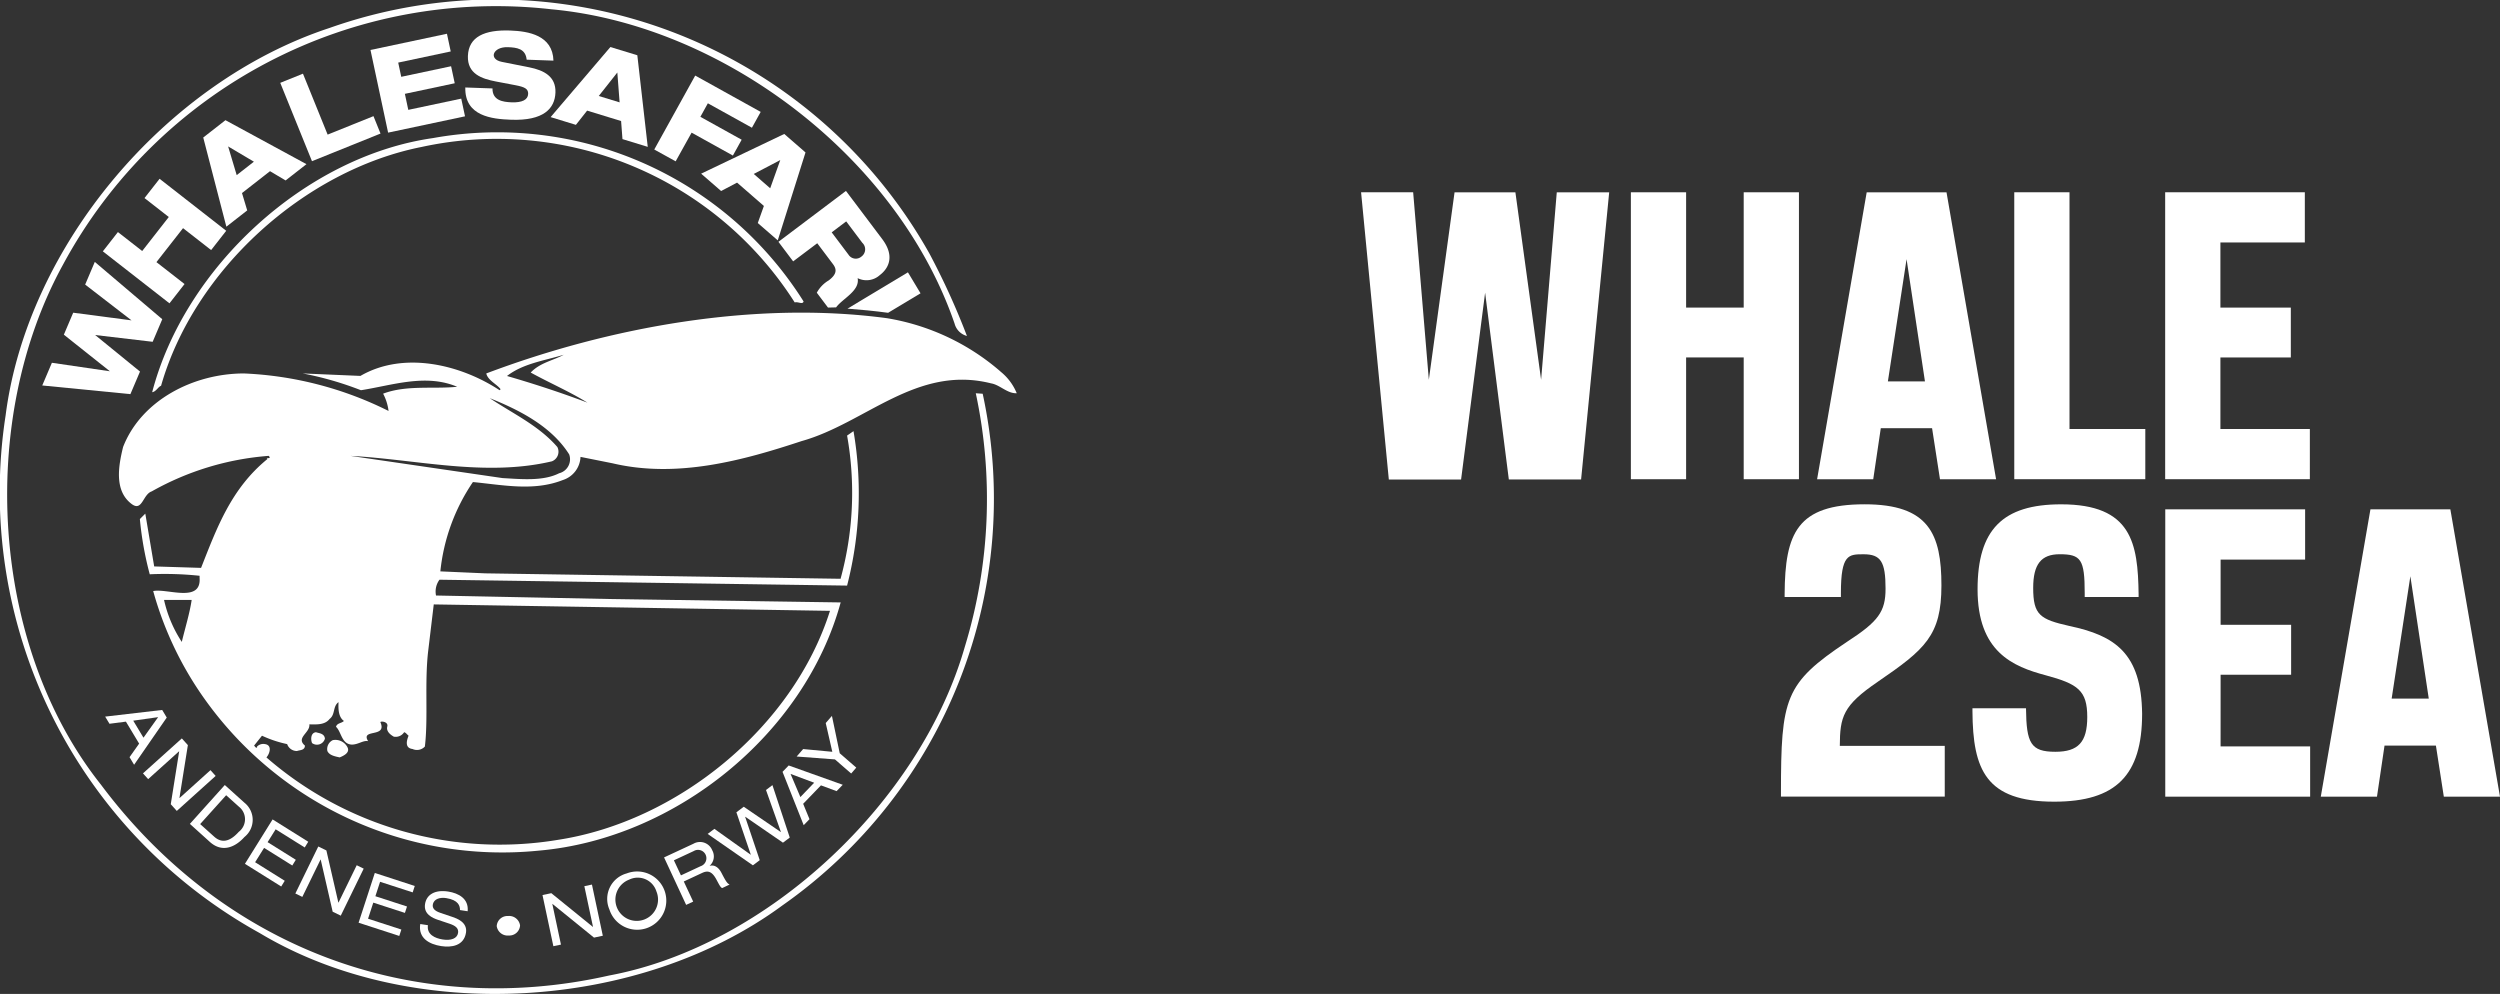
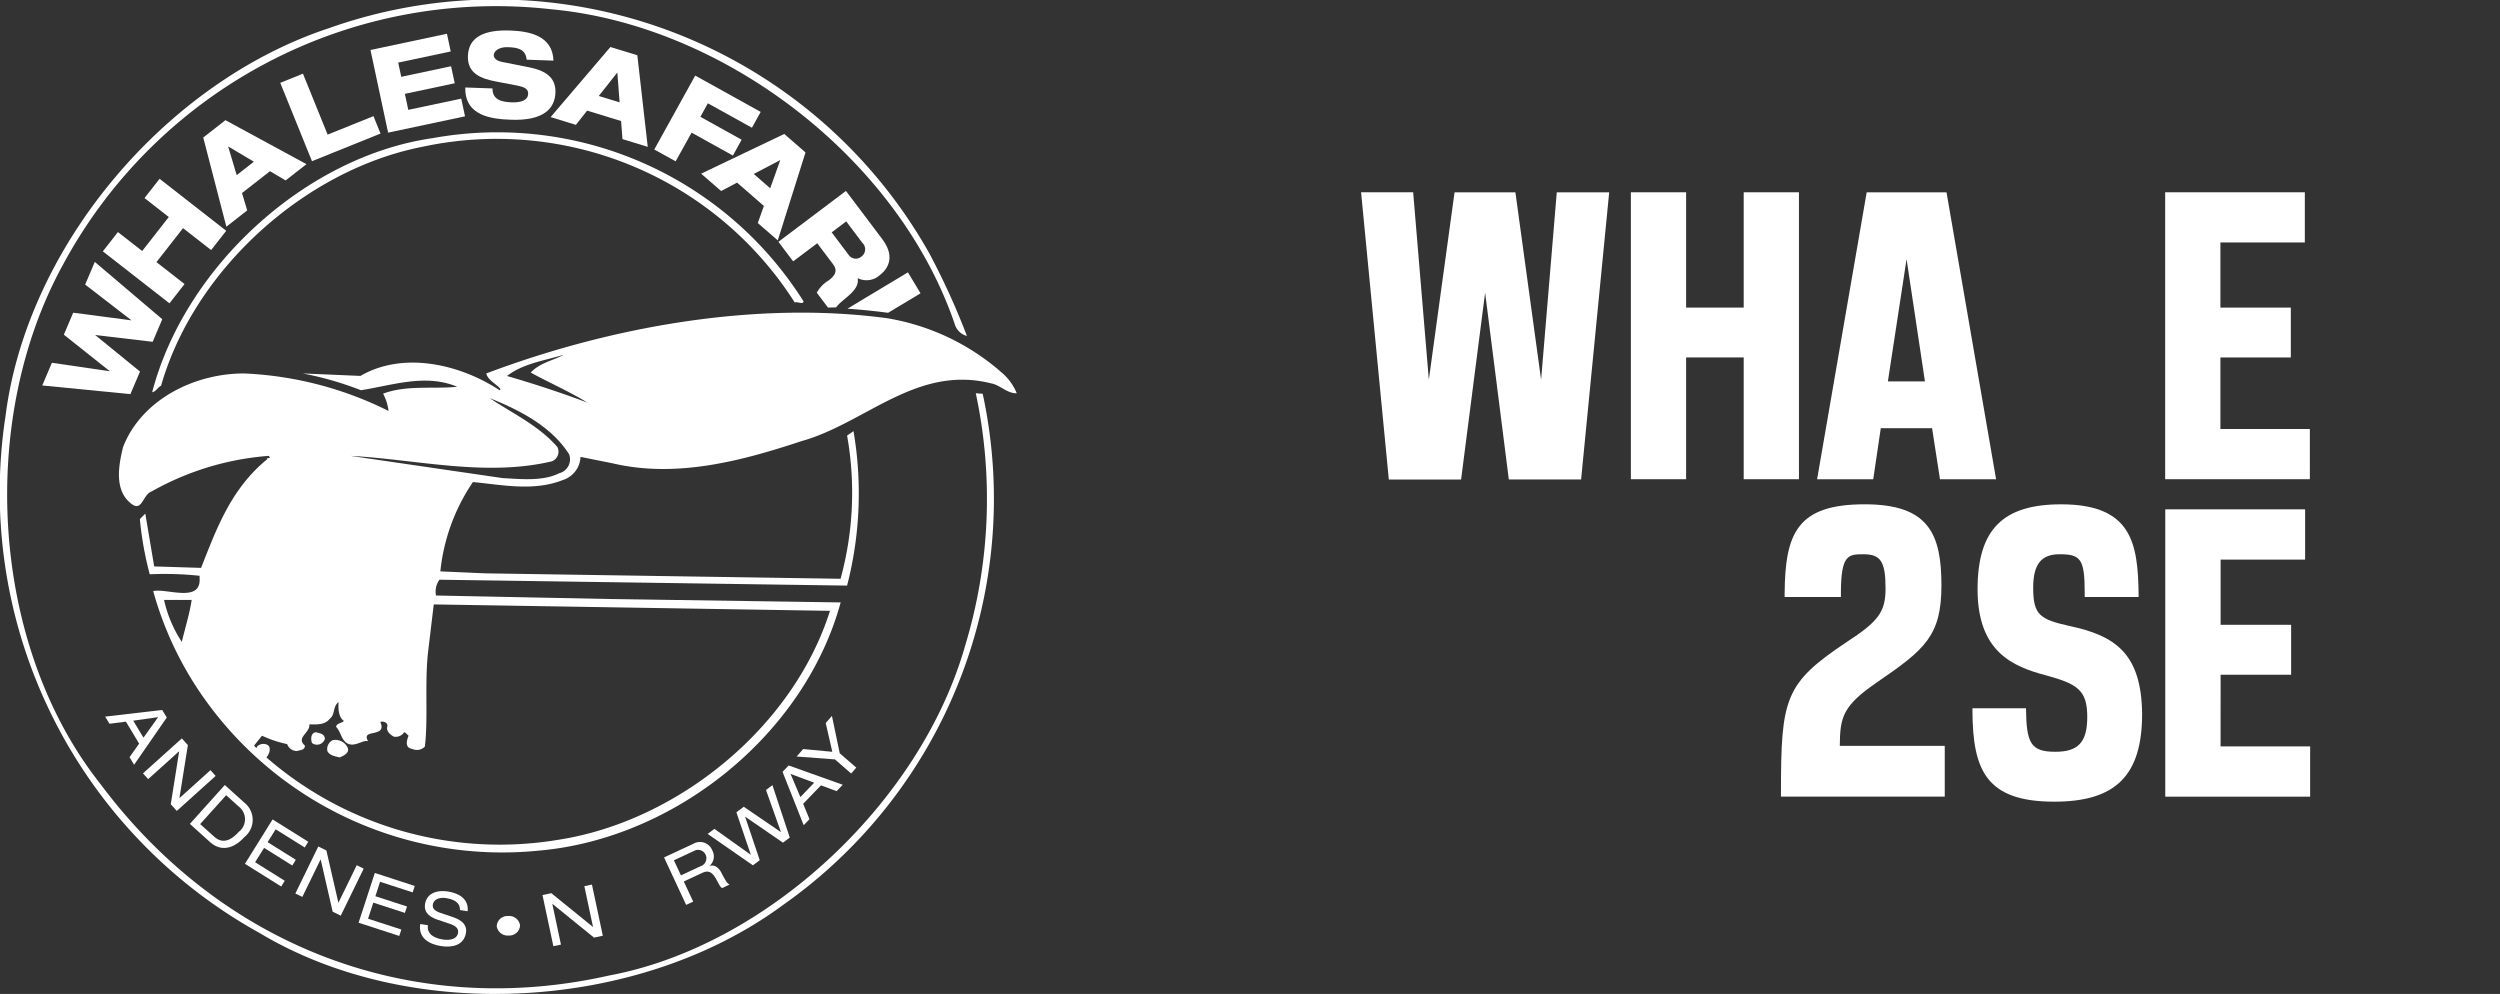
<svg xmlns="http://www.w3.org/2000/svg" id="Group_4" data-name="Group 4" width="212.711" height="84.569" viewBox="0 0 212.711 84.569">
  <rect x="0" y="0" width="212.711" height="84.569" fill="#333333" stroke="none" />
  <defs>
    <clipPath id="clip-path">
      <rect id="Rectangle_3" data-name="Rectangle 3" width="212.711" height="84.569" fill="none" />
    </clipPath>
  </defs>
  <g id="Group_3" data-name="Group 3" clip-path="url(#clip-path)">
    <path id="Path_40" data-name="Path 40" d="M79.08,21.574a61.91,61.91,0,0,1,3.191,7.012,1.471,1.471,0,0,1-1.05-1.05C76.35,13.344,61.487,2.133,46.917.79A41.851,41.851,0,0,0,5.349,22.54C-1.915,35.766-.823,54.912,8.582,66.753,18.911,80.566,35.076,86.781,51.829,83,65.308,80.483,78.324,68.222,82.1,55a42.972,42.972,0,0,0,.924-21.54l.588.042A42.266,42.266,0,0,1,66.567,77.04C54.433,85.983,35.118,87.2,22.1,79.391A42.855,42.855,0,0,1,.478,35.346C2.326,20.9,14.124,6.962,28.022,2.385A42.335,42.335,0,0,1,79.08,21.574" transform="translate(0 0)" fill="#fff" />
    <path id="Path_41" data-name="Path 41" d="M86.263,41.244c-.084.294-.462,0-.756.084A30.054,30.054,0,0,0,53.764,28.1c-9.951,1.973-19.356,10.455-22.17,20.322-.252.084-.42.5-.756.546C33.61,38.347,43.855,28.9,54.73,27.346a30.781,30.781,0,0,1,31.533,13.9" transform="translate(-17.89 -15.597)" fill="#fff" />
    <path id="Path_42" data-name="Path 42" d="M99.107,68.364a19.6,19.6,0,0,0-9.657-4.535c-11.253-1.512-23.639.756-34.094,4.7.126.588.924.924,1.218,1.344l-.084.084c-3.317-2.183-8.146-3.359-11.841-1.218l-4.913-.21a27.988,27.988,0,0,1,4.955,1.428c2.687-.42,5.5-1.428,8.188-.294-1.973.21-4.325-.168-6.3.588a4.239,4.239,0,0,1,.462,1.47,30.368,30.368,0,0,0-12.3-3.191c-4.283,0-8.733,2.267-10.287,6.256-.378,1.554-.8,3.737.756,4.871.882.63.924-.84,1.68-1.092a23.933,23.933,0,0,1,9.951-3.023c.2.2,0,.225-.126.168-.055.014-.029.032.042.084-3.107,2.519-4.325,5.878-5.668,9.279L27.1,84.949l-.756-4.493-.462.462a28.2,28.2,0,0,0,.84,4.7,28.349,28.349,0,0,1,4.241.126v.168c.168,2.183-2.771.882-3.947,1.134a29.261,29.261,0,0,0,4.031,8.692,31.09,31.09,0,0,0,28.762,13.394c11.631-1.008,22.632-9.909,25.7-21.12l-19.86-.294-14.57-.294a1.7,1.7,0,0,1,.294-1.344l34.682.5a31.413,31.413,0,0,0,.546-13.142l-.546.378A27.681,27.681,0,0,1,85.5,86l-30.231-.462-3.821-.168a16.509,16.509,0,0,1,2.771-7.6c2.6.252,5.165.8,7.642-.168a2.159,2.159,0,0,0,1.512-1.973l2.729.546c5.5,1.3,11.127-.252,16.081-1.889,5.416-1.512,9.783-6.508,16.123-4.913.756.126,1.386.882,2.183.84a4.578,4.578,0,0,0-1.386-1.847M29.449,91.373A10.776,10.776,0,0,1,27.938,87.8h2.351c-.168,1.134-.546,2.351-.84,3.569M84.6,88.728c-3.149,9.951-13.016,17.929-23.135,19.483A30.254,30.254,0,0,1,36.65,101.2c.294-.336.5-1.05-.126-1.134a.736.736,0,0,0-.672.21v.084c-.126.042-.168-.084-.252-.168l.672-.84a9.871,9.871,0,0,0,2.141.714.872.872,0,0,0,.84.588c.21-.084.672-.042.672-.462-.8-.672.462-1.092.378-1.805.546,0,1.3.084,1.722-.462.5-.378.252-1.05.756-1.428,0,.336-.084,1.218.462,1.6-.21.21-.588.168-.672.5.462.42.462,1.47,1.344,1.512.546,0,.966-.378,1.386-.294-.672-1.092,1.638-.252,1.05-1.6-.042-.126.672-.084.588.336-.126.42.252.714.546.882a.856.856,0,0,0,.882-.378c.168.042.252.21.378.294-.168.42-.336,1.05.336,1.134a.914.914,0,0,0,1.05-.21c.294-2.435-.042-5.5.294-8.23l.462-3.862ZM61.57,77.013c-1.386.714-3.317.5-4.829.42L43.809,75.544c5.584.294,11.463,1.805,17.131.462a.877.877,0,0,0,.462-1.218c-1.6-1.847-3.821-2.855-5.752-4.157,2.519,1.008,5.248,2.393,6.76,4.787a1.227,1.227,0,0,1-.84,1.6m-4.451-8.272c1.344-1.05,3.149-1.3,4.829-1.805-.924.5-2.015.672-2.813,1.512,1.6.882,3.275,1.6,4.829,2.561-2.225-.84-4.535-1.6-6.844-2.267" transform="translate(-13.981 -36.755)" fill="#fff" />
    <path id="Path_43" data-name="Path 43" d="M64.232,148.926a.7.7,0,0,1-1.092.377c-.126-.294-.126-.881.336-.924.21.084.714.084.756.546" transform="translate(-36.587 -86.078)" fill="#fff" />
    <path id="Path_44" data-name="Path 44" d="M68.035,150.589c.21.462-.378.714-.672.84-.378-.084-.882-.168-1.05-.546a.845.845,0,0,1,.462-.924,1.154,1.154,0,0,1,1.26.63" transform="translate(-38.459 -86.985)" fill="#fff" />
    <path id="Path_45" data-name="Path 45" d="M162.279,42.213l1.43,1.9a.736.736,0,0,0,1.1.161.758.758,0,0,0,.076-1.171l-1.371-1.822Zm1.214-3.525,3.078,4.088c1.2,1.588.407,2.618-.194,3.071a1.685,1.685,0,0,1-1.89.263c.207,1.089-1.293,1.738-1.832,2.487l-.69.017-.953-1.265a2.746,2.746,0,0,1,1.017-1.05c.737-.556.668-.97.357-1.384L161.05,43.14,159,44.683l-1.253-1.664Z" transform="translate(-91.515 -22.444)" fill="#fff" />
    <path id="Path_46" data-name="Path 46" d="M146.557,30.548l1.4,1.218.857-2.4ZM148.6,36.2l-1.7-1.477.52-1.453-2.281-1.985L143.781,32l-1.7-1.477,7.072-3.379,1.808,1.574Z" transform="translate(-82.425 -15.747)" fill="#fff" />
    <path id="Path_47" data-name="Path 47" d="M134.4,22.606,132.58,21.6l3.484-6.291,5.571,3.091-.746,1.347-3.749-2.08-.637,1.151,3.513,1.949-.746,1.347-3.513-1.949Z" transform="translate(-76.912 -8.879)" fill="#fff" />
    <path id="Path_48" data-name="Path 48" d="M115.671,13.7l1.774.543-.194-2.542Zm4.168,4.328-2.151-.659-.116-1.538-2.891-.886-.955,1.211-2.152-.659,5.086-5.963,2.292.7Z" transform="translate(-64.726 -5.533)" fill="#fff" />
    <path id="Path_49" data-name="Path 49" d="M98.118,6.178c1.548.055,3.613.4,3.676,2.561l-2.28-.081c-.087-.949-.859-1.038-1.6-1.064-1.271-.045-1.677,1.019-.509,1.251l2.332.464c1.256.251,2.274.783,2.227,2.139-.047,1.382-1.028,2.417-3.77,2.32-1.651-.058-3.958-.308-3.9-2.745l2.313.081c-.014,1.019.873,1.156,1.635,1.183.884.031,1.381-.216,1.4-.716.015-.438-.3-.589-1.055-.736l-1.7-.324c-1.184-.227-2.424-.643-2.372-2.164.058-1.653,1.434-2.246,3.6-2.17" transform="translate(-54.704 -3.58)" fill="#fff" />
    <path id="Path_50" data-name="Path 50" d="M83.12,13.866l-6.544,1.388-1.5-7.033,6.506-1.38.321,1.506-4.468.948.258,1.21,4.242-.9.309,1.448-4.242.9.29,1.363,4.506-.955Z" transform="translate(-43.554 -3.969)" fill="#fff" />
    <path id="Path_51" data-name="Path 51" d="M65.331,20.025,59.5,22.376l-2.7-6.666,1.932-.78,2.1,5.185,3.9-1.572Z" transform="translate(-32.955 -8.661)" fill="#fff" />
    <path id="Path_52" data-name="Path 52" d="M44.031,29.028l1.463-1.142-2.193-1.3Zm5.936-.932-1.774,1.385-1.327-.788-2.384,1.861.444,1.477-1.774,1.385-1.967-7.587,1.89-1.475Z" transform="translate(-23.892 -14.128)" fill="#fff" />
    <path id="Path_53" data-name="Path 53" d="M176.887,55.184l1.072,1.786L175.2,58.627c-1.149-.156-2.3-.267-3.454-.354Z" transform="translate(-99.636 -32.013)" fill="#fff" />
    <path id="Path_54" data-name="Path 54" d="M27.792,45.182l-1.283,1.641L20.84,42.4l1.283-1.641,2.066,1.612,2.262-2.893-2.066-1.612,1.283-1.641,5.669,4.425-1.283,1.641-2.39-1.865L25.4,43.317Z" transform="translate(-12.09 -21.014)" fill="#fff" />
    <path id="Path_55" data-name="Path 55" d="M14.317,62.376,10.4,59.263l.795-1.871,4.963.652L12.213,55l.82-1.93,5.741,4.876-.817,1.921-4.894-.576L16.879,62.4l-.817,1.921-7.5-.738.82-1.93Z" transform="translate(-4.967 -30.786)" fill="#fff" />
    <path id="Path_56" data-name="Path 56" d="M24.569,146.224l-.87-1.448,2.118-.3Zm-1.185,1.657.388.647,2.778-4.018-.388-.646-4.852.566.366.609,1.4-.181,1.124,1.87Z" transform="translate(-12.362 -83.458)" fill="#fff" fill-rule="evenodd" />
    <path id="Path_57" data-name="Path 57" d="M31.335,155.226l.513.57,3.307-2.978-.442-.491L32.082,154.7l-.008-.009.717-4.495-.513-.57L28.97,152.6l.442.491,2.631-2.369.008.009Z" transform="translate(-16.806 -86.799)" fill="#fff" />
    <path id="Path_58" data-name="Path 58" d="M38.478,162.384l1.7,1.535c1.014.913,2.118.5,2.948-.424a1.867,1.867,0,0,0,0-2.908l-1.677-1.51Zm.875.016,2.211-2.455,1.1.989a1.351,1.351,0,0,1-.029,2.129c-.53.588-1.282,1.135-2.088.409Z" transform="translate(-22.322 -92.284)" fill="#fff" fill-rule="evenodd" />
    <path id="Path_59" data-name="Path 59" d="M49.634,169.83l3.087,1.929.3-.486L50.5,169.694l.763-1.221,2.4,1.5.3-.486-2.4-1.5.684-1.094,2.474,1.546.3-.487-3.034-1.9Z" transform="translate(-28.794 -96.332)" fill="#fff" />
    <path id="Path_60" data-name="Path 60" d="M63.025,177.082l.689.336,1.951-4-.594-.29-1.551,3.182-.011-.005-1.019-4.436-.689-.336-1.951,4,.594.289,1.552-3.182.011.005Z" transform="translate(-34.72 -99.51)" fill="#fff" />
    <path id="Path_61" data-name="Path 61" d="M72.663,181.132l3.462,1.125.177-.545-2.833-.92.445-1.369,2.691.874.178-.545-2.691-.874.4-1.227,2.774.9.177-.546-3.4-1.106Z" transform="translate(-42.153 -102.623)" fill="#fff" />
    <path id="Path_62" data-name="Path 62" d="M85.126,183.375c-.192,1.213.781,1.72,1.773,1.877.886.14,1.941-.021,2.118-1.141.142-.9-.81-1.22-1.145-1.336l-1.048-.355c-.527-.178-.672-.422-.629-.693.082-.517.656-.634,1.136-.558,1.053.167,1.176.666,1.176,1.019l.652.1c.106-1.069-.773-1.536-1.653-1.675-1.127-.178-1.846.257-1.972,1.057-.136.856.613,1.189,1.123,1.358l.971.324c.491.167.779.382.715.782-.076.48-.611.667-1.306.557-.665-.105-1.372-.426-1.259-1.216Z" transform="translate(-49.369 -104.755)" fill="#fff" />
    <path id="Path_63" data-name="Path 63" d="M100.657,186.481a.938.938,0,0,0,1.027.8.91.91,0,0,0,.958-.858.938.938,0,0,0-1.027-.8.91.91,0,0,0-.958.858" transform="translate(-58.393 -107.684)" fill="#fff" />
-     <path id="Path_64" data-name="Path 64" d="M114.314,183.764l.75-.16-.925-4.353-.646.137.736,3.463-.012,0-3.535-2.868-.75.16.925,4.353.646-.137-.736-3.463.012,0Z" transform="translate(-63.774 -103.988)" fill="#fff" fill-rule="evenodd" />
-     <path id="Path_65" data-name="Path 65" d="M123.243,179.753a2.479,2.479,0,1,0,1.473-3.068,2.247,2.247,0,0,0-1.473,3.068m4-1.536a1.814,1.814,0,1,1-2.326-1,1.665,1.665,0,0,1,2.326,1" transform="translate(-71.392 -102.371)" fill="#fff" fill-rule="evenodd" />
+     <path id="Path_64" data-name="Path 64" d="M114.314,183.764l.75-.16-.925-4.353-.646.137.736,3.463-.012,0-3.535-2.868-.75.16.925,4.353.646-.137-.736-3.463.012,0" transform="translate(-63.774 -103.988)" fill="#fff" fill-rule="evenodd" />
    <path id="Path_66" data-name="Path 66" d="M136.441,175.984l.6-.279-.8-1.711,1.565-.73c.5-.232.843-.125,1.219.58.255.473.334.642.482.71l.633-.3c-.209-.1-.319-.271-.7-1.006-.244-.464-.608-.7-.988-.585l-.005-.011a1.064,1.064,0,0,0,.215-1.31,1.12,1.12,0,0,0-1.6-.56l-2.5,1.164Zm-.442-2.51-.6-1.282,1.689-.788a.712.712,0,1,1,.581,1.29Z" transform="translate(-78.061 -98.993)" fill="#fff" fill-rule="evenodd" />
    <path id="Path_67" data-name="Path 67" d="M149.808,164l.578-.435-1.474-4.462-.548.413,1.269,3.57-.01.008-3.151-2.152-.627.473,1.225,3.6-.01.008-3.087-2.2-.572.432,3.848,2.672.582-.439-1.24-3.686.01-.008Z" transform="translate(-83.19 -92.301)" fill="#fff" />
    <path id="Path_68" data-name="Path 68" d="M161.263,156.581,160.09,157.8l-.837-1.969Zm1.908.716.524-.542-4.6-1.643-.524.542,1.8,4.539.494-.511-.539-1.309,1.515-1.569Z" transform="translate(-91.99 -89.983)" fill="#fff" fill-rule="evenodd" />
    <path id="Path_69" data-name="Path 69" d="M164.467,148.128l-2.481-.233-.552.635,3.256.245,1.383,1.2.433-.5-1.407-1.223-.664-3.179-.528.607Z" transform="translate(-93.651 -84.162)" fill="#fff" />
    <path id="Path_70" data-name="Path 70" d="M282.777,46.146l-.182,1.33-1.02,7.439-.631-7.55-.113-1.349-.59-7.052H275.81l.666,6.894.13,1.343,1.564,16.2h6.149l2-15.555.044-.341.045.352L288.381,63.4h6.149l1.344-13.741.132-1.35.914-9.344H292.46l-.7,8.382-.112,1.344-.521,6.226-.89-6.489-.191-1.393-1.106-8.069h-5.177l-.985,7.183" transform="translate(-160.003 -22.603)" fill="#fff" />
    <path id="Path_71" data-name="Path 71" d="M369.122,117.3c4.03-2.76,5.424-3.933,5.424-8.2,0-4.373-1.069-6.905-6.53-6.905-5.749,0-6.777,2.458-6.811,7.624l0,.261,4.788,0v-.333c0-3.3.65-3.3,1.931-3.3,1.466,0,1.868.631,1.868,2.934,0,1.946-.613,2.79-3.285,4.518-5.3,3.535-5.614,4.774-5.614,12.873v.294h13.936v-4.316H365.9c.014-2.475.26-3.433,3.224-5.449" transform="translate(-209.361 -59.287)" fill="#fff" />
    <path id="Path_72" data-name="Path 72" d="M407.949,112.548c-2.5-.565-3.081-.931-3.081-3.239,0-2.008.674-2.865,2.253-2.865,1.808,0,2.13.428,2.13,3.31v.327h4.586l0-.256c-.06-4.322-.584-7.628-6.591-7.628-4.985,0-7.111,2.163-7.111,7.234,0,5.324,3,6.568,5.812,7.316,2.728.736,3.521,1.291,3.521,3.548,0,2.128-.76,2.957-2.712,2.957-2.1,0-2.467-.72-2.5-3.7H399.7l0,.254c.031,4.988,1.149,7.691,6.958,7.691,5.242,0,7.478-2.237,7.478-7.482-.061-5.162-2.318-6.648-6.191-7.468" transform="translate(-231.875 -59.287)" fill="#fff" />
    <path id="Path_73" data-name="Path 73" d="M443.482,117.287h6v-4.246h-6v-5.546h7.191v-4.277h-11.9v24.443H451.1v-4.277h-7.62Z" transform="translate(-254.543 -59.879)" fill="#fff" />
-     <path id="Path_74" data-name="Path 74" d="M481.309,103.217h-6.8l-4.224,24.444h4.781l.642-4.346h4.372l.673,4.346h4.779Zm-4.994,16.1,1.591-10.408,1.566,10.408Z" transform="translate(-272.822 -59.878)" fill="#fff" />
-     <path id="Path_75" data-name="Path 75" d="M408.171,55.563v7.815H419.32V59.106h-6.45V38.964h-4.7v16.6" transform="translate(-236.788 -22.604)" fill="#fff" />
    <path id="Path_76" data-name="Path 76" d="M451.061,59.106h-7.611v-6.09h5.991V48.775h-5.991v-5.54h7.183V38.964H438.75V63.378h12.31Z" transform="translate(-254.528 -22.604)" fill="#fff" />
    <path id="Path_77" data-name="Path 77" d="M340.084,63.378h4.7V38.964h-4.7v9.811h-4.9V38.964h-4.7V63.378h4.7V53.016h4.9V63.378Z" transform="translate(-191.722 -22.604)" fill="#fff" />
    <path id="Path_78" data-name="Path 78" d="M369.655,55.058l-.23,1.328-1.208,6.991h4.776l.642-4.341H378l.672,4.341h4.774l-1.037-6-.228-1.322m0,0-2.953-17.09h-6.792l-2.782,16.1m6.175-10.414,1.564,10.4H374.24Z" transform="translate(-213.61 -22.601)" fill="#fff" />
  </g>
</svg>